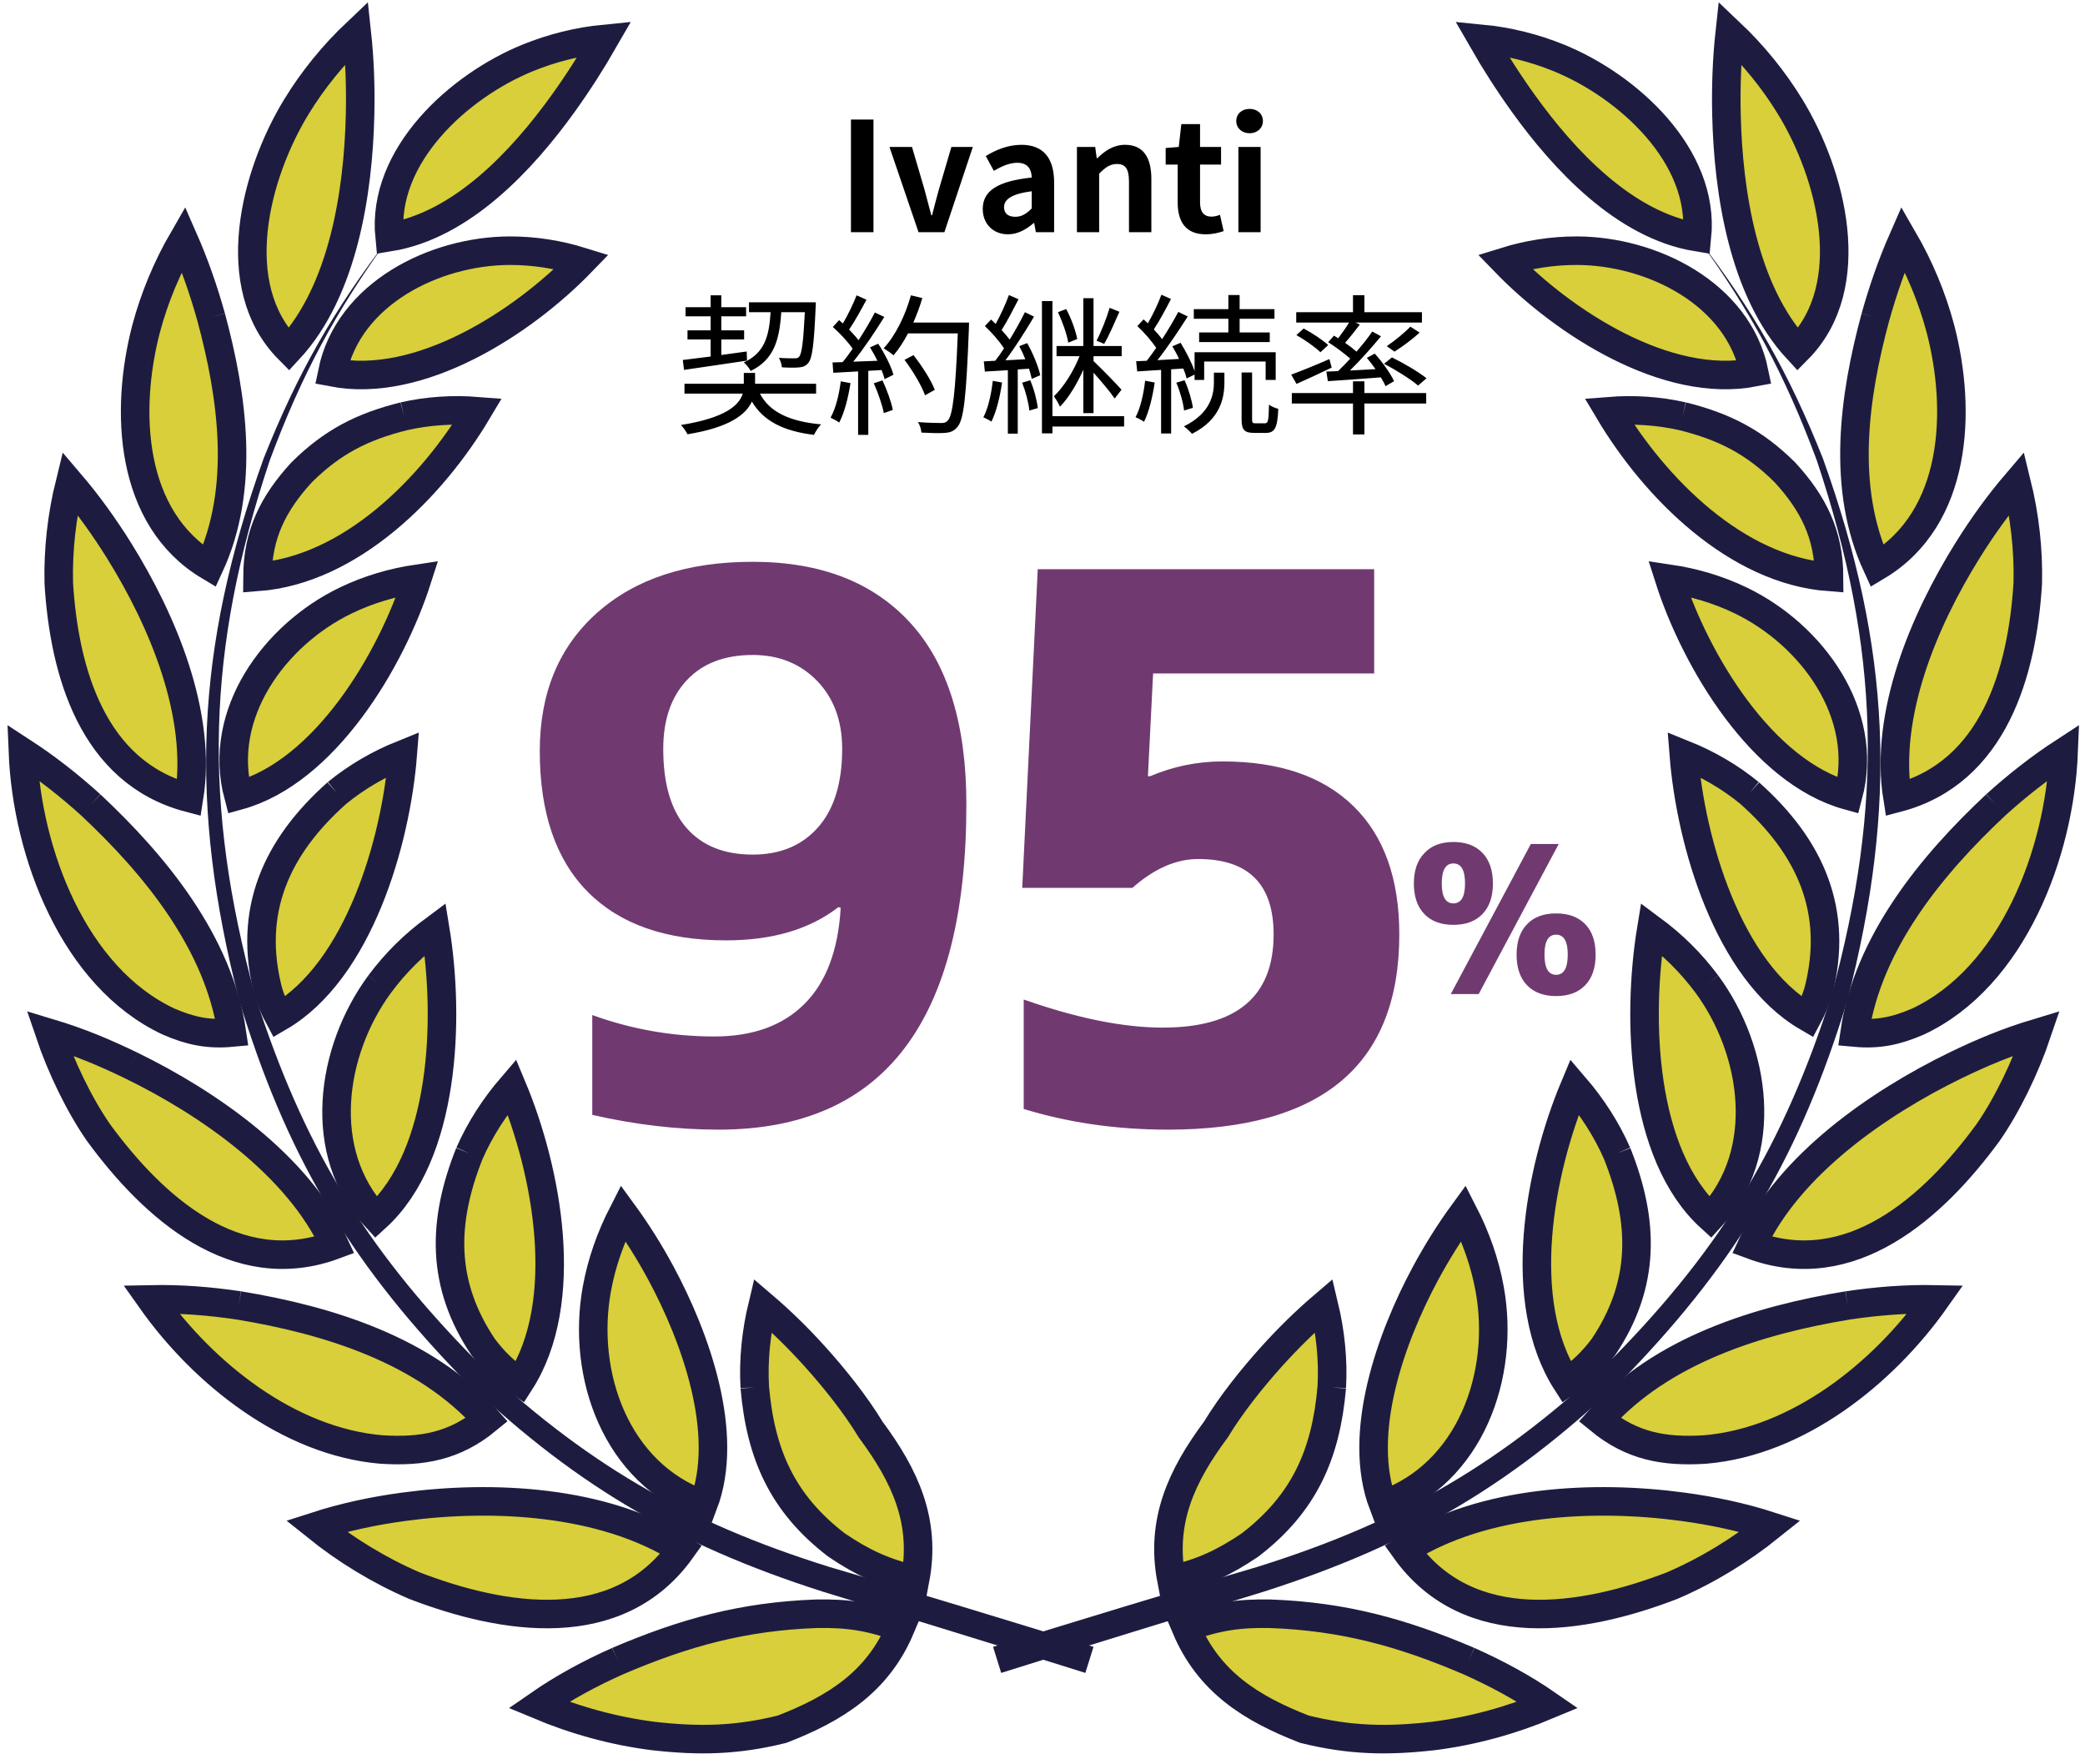
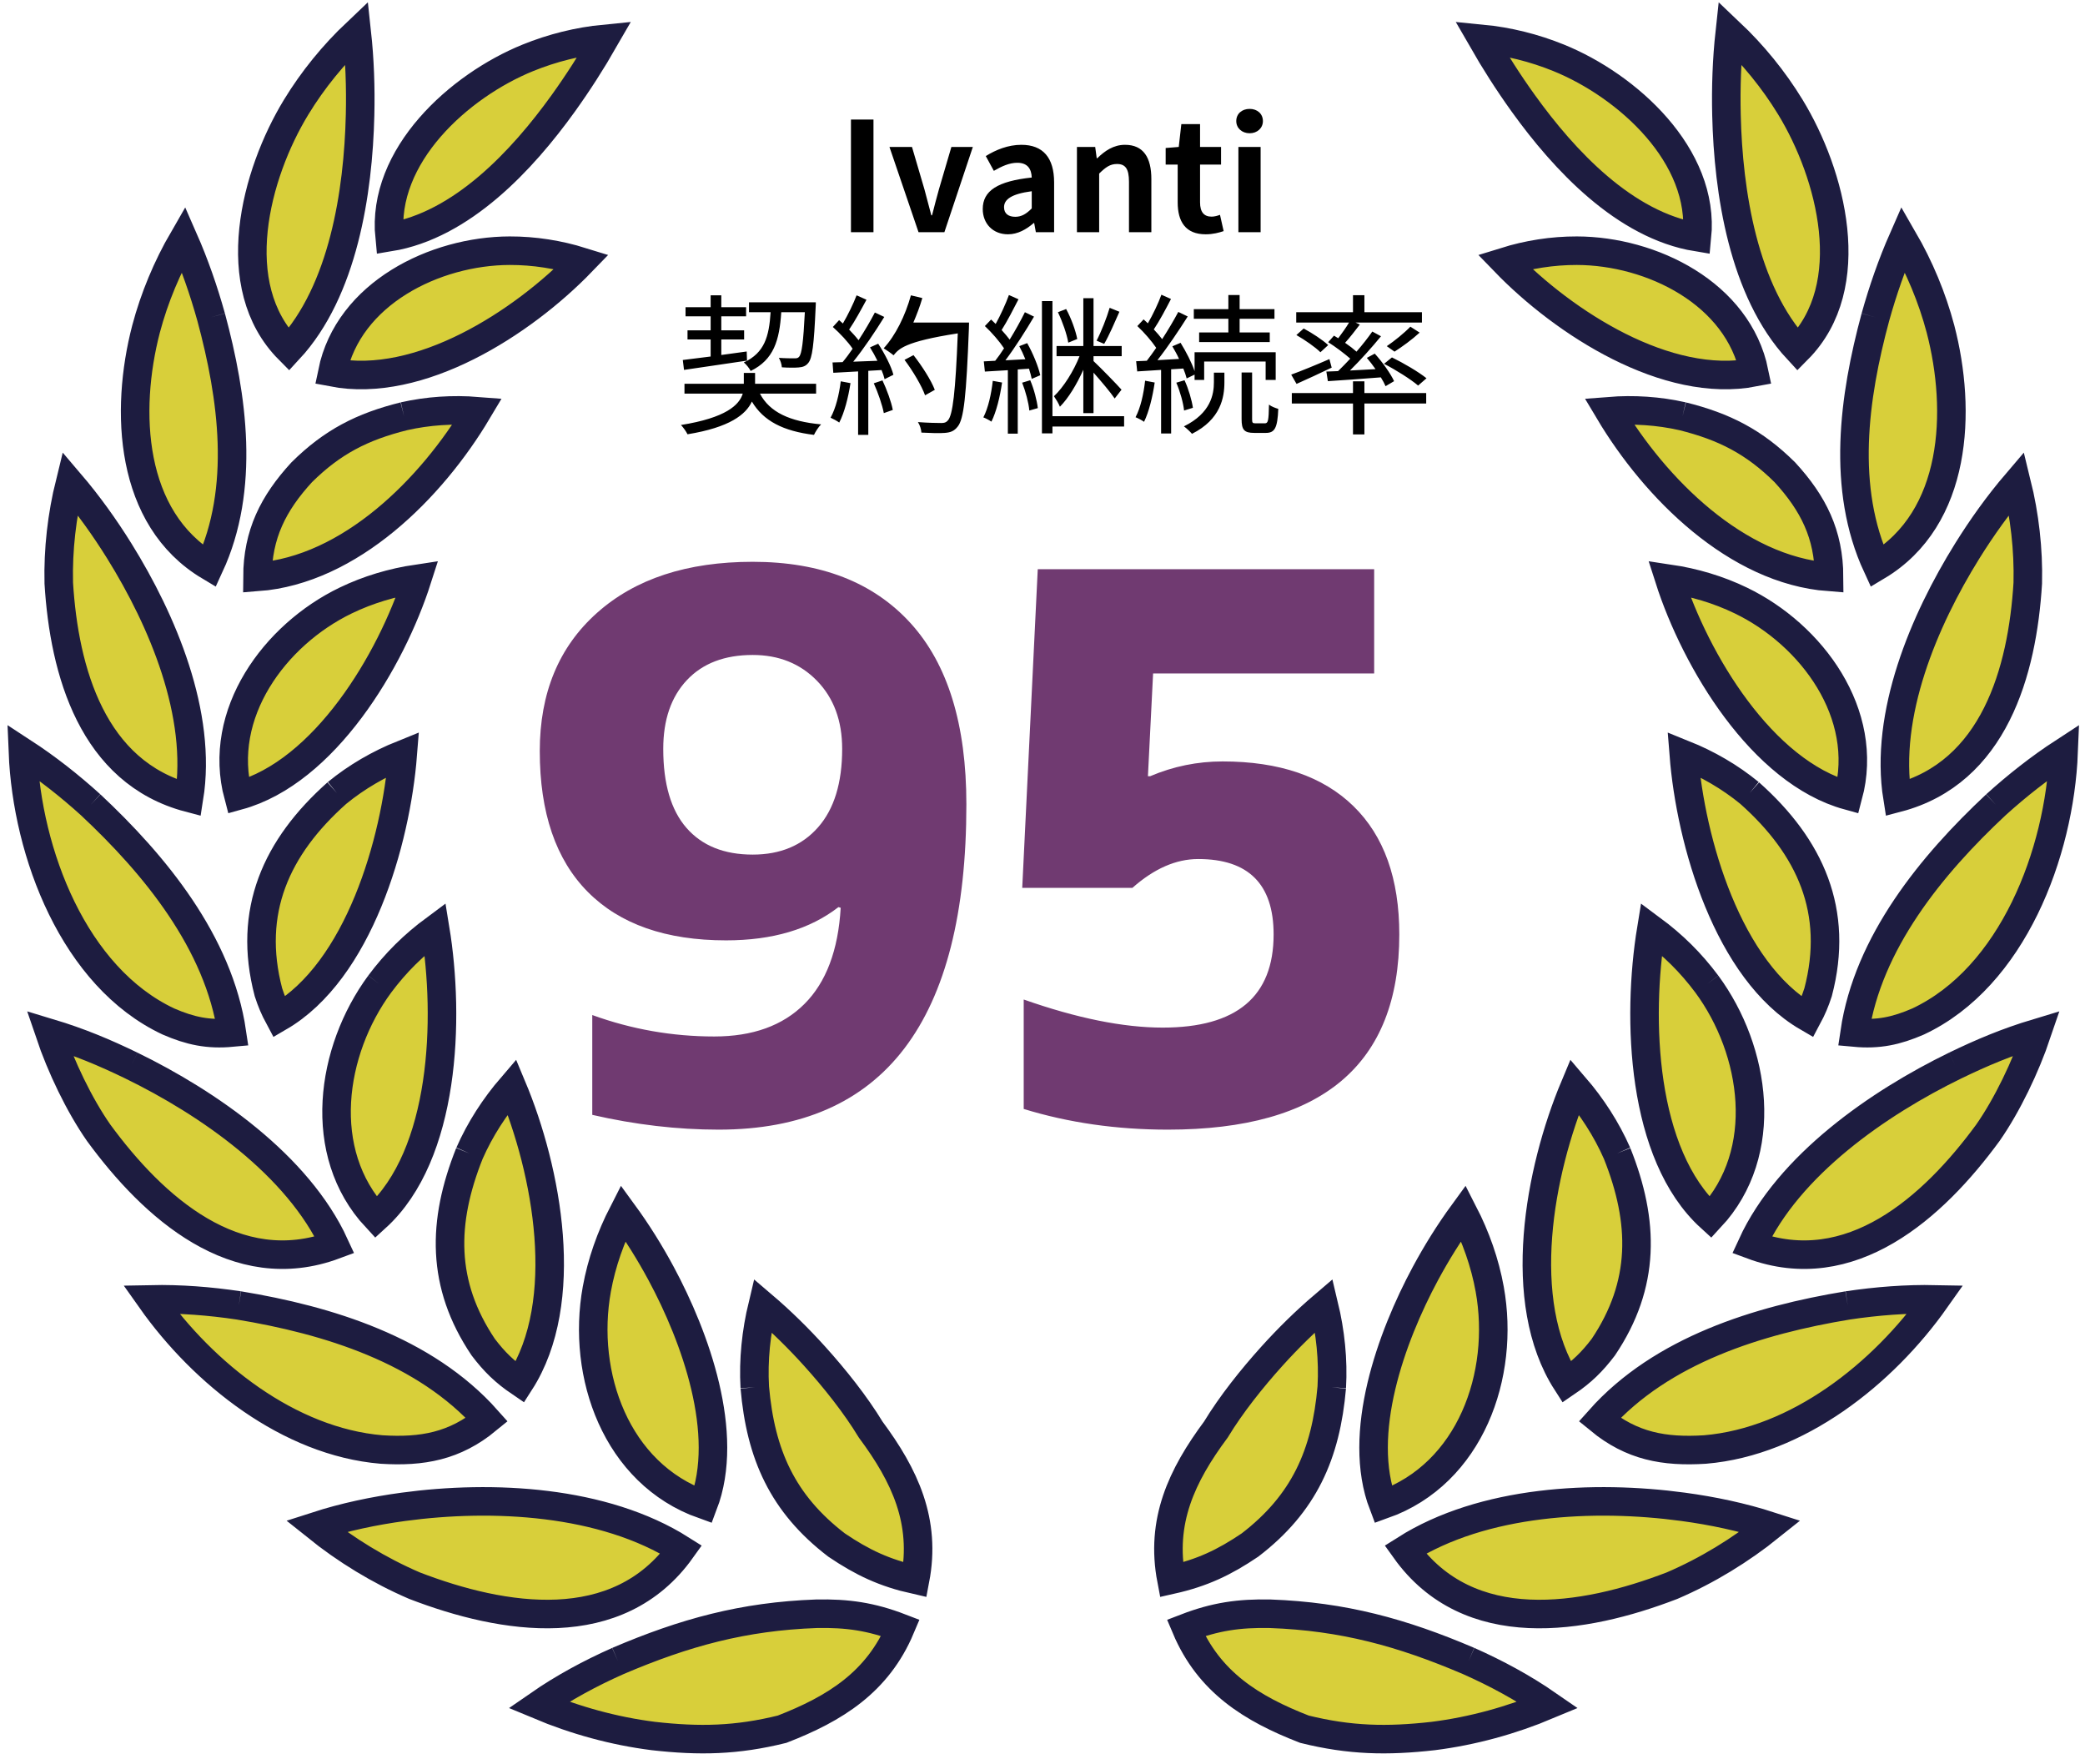
<svg xmlns="http://www.w3.org/2000/svg" width="182px" height="154px" viewBox="0 0 182 154" version="1.1">
  <title>icon_strength_tdi03</title>
  <desc>Created with Sketch.</desc>
  <g id="top" stroke="none" stroke-width="1" fill="none" fill-rule="evenodd">
    <g id="04_tdiの強み" transform="translate(-236, -1860)">
      <g id="card03" transform="translate(160, 1781)">
        <g id="icon_strength_tdi03" transform="translate(78, 81)">
          <g id="Group-6">
            <g id="Group-3" transform="translate(0, 0.358)" fill="#D8CF3A" stroke="#1D1C40" stroke-width="2.491">
              <path d="M63.885,118.736 C64.394,124.587 66.302,128.882 71.023,132.5 C73.286,134.032 75.207,134.931 77.88,135.532 C78.857,130.434 76.992,126.452 74.001,122.423 C72.668,120.223 70.846,117.946 69.124,116.036 C67.701,114.458 66.183,112.964 64.566,111.586 C64.004,113.926 63.747,116.331 63.885,118.736 M42.489,19.524 C35.968,19.541 28.416,23.246 27.007,30.141 C34.633,31.618 43.596,25.852 48.781,20.488 C46.743,19.854 44.624,19.519 42.489,19.524 M50.096,110.174 C48.745,117.639 51.769,126.267 59.394,128.975 C61.761,122.785 58.682,114.329 55.719,108.822 C54.73,106.982 53.621,105.204 52.389,103.517 C51.312,105.616 50.516,107.85 50.096,110.174 M38.978,98.315 C36.587,104.307 36.497,109.754 40.181,115.229 C41.154,116.511 42.051,117.386 43.383,118.291 C47.91,111.249 45.767,99.839 42.685,92.491 C41.176,94.245 39.909,96.196 38.978,98.315 M31.141,83.544 C26.864,89.357 25.554,98.246 30.827,103.913 C36.862,98.42 37.272,86.547 35.989,78.731 C34.095,80.134 32.553,81.652 31.141,83.544 M27.41,66.864 C22.11,71.578 19.577,77.195 21.432,84.25 C21.687,85.038 21.963,85.694 22.356,86.425 C29.302,82.388 32.558,71.135 33.158,63.49 C31.085,64.324 29.139,65.445 27.41,66.864 M28.176,50.057 C21.975,53.049 16.898,59.955 18.807,67.091 C26.33,65.025 32.128,55.339 34.426,48.158 C32.26,48.48 30.149,49.104 28.176,50.057 M33.267,33.975 C29.619,34.882 27.011,36.215 24.331,38.87 C21.847,41.581 20.491,44.275 20.474,48.001 C28.562,47.394 35.668,40.271 39.68,33.533 C37.534,33.363 35.368,33.499 33.267,33.975 M51.939,142.622 C57.768,140.131 62.894,138.732 69.249,138.5 C71.972,138.443 74.059,138.747 76.606,139.728 C74.609,144.463 70.906,146.778 66.27,148.577 C62.313,149.558 59.061,149.628 55.021,149.17 C51.583,148.735 48.204,147.801 45.011,146.461 C47.181,144.958 49.528,143.692 51.939,142.622 M29.431,7.68 C29.272,14.394 27.966,23.031 23.213,28.156 C17.697,22.6 20.29,12.832 23.855,6.988 C25.315,4.594 27.107,2.4 29.144,0.473 C29.404,2.862 29.488,5.278 29.431,7.68 M33.214,129.166 C40.99,128.114 50.658,128.587 57.469,132.898 C51.926,140.663 41.942,139.033 34.183,136.048 C31.102,134.724 28.21,132.953 25.598,130.854 C28.072,130.055 30.64,129.514 33.214,129.166 M18.845,111.586 C26.624,112.867 35.09,115.472 40.506,121.561 C37.692,123.874 34.873,124.387 31.3,124.163 C23.224,123.483 15.767,117.558 11.177,111.058 C13.738,111.005 16.314,111.208 18.845,111.586 M9.458,90.645 C16.155,93.907 24.005,99.331 27.209,106.311 C18.591,109.52 11.38,103.028 6.614,96.521 C4.91,94.078 3.328,90.767 2.328,87.809 C4.958,88.601 7.142,89.524 9.458,90.645 M5.915,67.891 C11.524,73.137 17.088,79.914 18.244,87.77 C16.165,87.963 14.606,87.63 12.699,86.803 C4.458,82.933 0.356,72.119 0,63.299 C2.091,64.661 4.066,66.218 5.915,67.891 M8.419,45.743 C12.186,51.8 15.671,60 14.501,67.285 C6.079,65.073 3.601,56.266 3.13,48.539 C3.061,45.603 3.399,42.653 4.103,39.803 C5.691,41.663 7.127,43.666 8.419,45.743 M16.433,25.329 C18.32,32.315 19.42,40.28 16.283,47.063 C9.28,42.882 8.888,33.504 10.747,26.363 C11.477,23.612 12.588,20.958 14.015,18.496 C14.987,20.707 15.784,23.002 16.433,25.329 M47.158,6.674 C43.604,11.615 38.322,17.307 32.007,18.341 C31.287,11.228 38.089,5.121 44.08,2.689 C46.219,1.821 48.482,1.256 50.78,1.033 C49.669,2.971 48.462,4.86 47.158,6.674" id="Fill-1" />
            </g>
-             <path d="M31.944,18.781 C27.287,25.196 24.306,30.761 21.546,38.19 C16.035,54.709 15.674,68.144 20.282,84.944 C24.431,97.877 29.781,106.79 39.287,116.487 C48.931,125.639 57.755,130.83 70.452,134.788 C78.143,137.042 85.794,139.381 93.451,141.747 C93.214,142.505 92.978,143.263 92.741,144.021 C85.107,141.613 77.466,139.288 69.82,136.928 C56.793,132.765 47.758,127.359 37.936,117.846 C28.317,107.827 22.944,98.639 18.889,85.351 C14.466,68.251 15.051,54.616 21.021,37.995 C23.967,30.597 27.092,25.096 31.944,18.781" id="Fill-4" fill="#1D1C40" />
          </g>
          <g id="Group-6" transform="translate(84.684, 0)">
            <g id="Group-3" transform="translate(14.944, 0.358)" fill="#D8CF3A" stroke="#1D1C40" stroke-width="2.491">
              <path d="M14.622,118.736 C14.113,124.587 12.205,128.882 7.484,132.5 C5.22,134.032 3.3,134.931 0.627,135.532 C-0.35,130.434 1.514,126.452 4.506,122.423 C5.839,120.223 7.66,117.946 9.382,116.036 C10.805,114.458 12.324,112.964 13.94,111.586 C14.502,113.926 14.76,116.331 14.622,118.736 M36.018,19.524 C42.539,19.541 50.09,23.246 51.499,30.141 C43.873,31.618 34.911,25.852 29.726,20.488 C31.764,19.854 33.883,19.519 36.018,19.524 M28.41,110.174 C29.761,117.639 26.738,126.267 19.113,128.975 C16.746,122.785 19.824,114.329 22.786,108.822 C23.777,106.982 24.885,105.204 26.117,103.517 C27.194,105.616 27.99,107.85 28.41,110.174 M39.529,98.315 C41.92,104.307 42.01,109.754 38.326,115.229 C37.353,116.511 36.455,117.386 35.124,118.291 C30.596,111.249 32.739,99.839 35.822,92.491 C37.33,94.245 38.597,96.196 39.529,98.315 M47.366,83.544 C51.643,89.357 52.953,98.246 47.679,103.913 C41.644,98.42 41.234,86.547 42.517,78.731 C44.412,80.134 45.953,81.652 47.366,83.544 M51.097,66.864 C56.397,71.578 58.93,77.195 57.074,84.25 C56.819,85.038 56.543,85.694 56.151,86.425 C49.204,82.388 45.948,71.135 45.349,63.49 C47.422,64.324 49.368,65.445 51.097,66.864 M50.331,50.057 C56.532,53.049 61.609,59.955 59.699,67.091 C52.177,65.025 46.378,55.339 44.081,48.158 C46.247,48.48 48.358,49.104 50.331,50.057 M45.239,33.975 C48.888,34.882 51.495,36.215 54.176,38.87 C56.66,41.581 58.016,44.275 58.032,48.001 C49.945,47.394 42.839,40.271 38.827,33.533 C40.973,33.363 43.139,33.499 45.239,33.975 M26.568,142.622 C20.739,140.131 15.612,138.732 9.258,138.5 C6.535,138.443 4.447,138.747 1.899,139.728 C3.898,144.463 7.601,146.778 12.236,148.577 C16.193,149.558 19.446,149.628 23.486,149.17 C26.924,148.735 30.302,147.801 33.496,146.461 C31.325,144.958 28.979,143.692 26.568,142.622 M49.076,7.68 C49.235,14.394 50.54,23.031 55.293,28.156 C60.809,22.6 58.217,12.832 54.652,6.988 C53.191,4.594 51.4,2.4 49.363,0.473 C49.102,2.862 49.019,5.278 49.076,7.68 M45.292,129.166 C37.516,128.114 27.848,128.587 21.037,132.898 C26.581,140.663 36.565,139.033 44.324,136.048 C47.405,134.724 50.296,132.953 52.909,130.854 C50.435,130.055 47.867,129.514 45.292,129.166 M59.661,111.586 C51.883,112.867 43.417,115.472 38,121.561 C40.815,123.874 43.634,124.387 47.207,124.163 C55.283,123.483 62.74,117.558 67.328,111.058 C64.769,111.005 62.193,111.208 59.661,111.586 M69.049,90.645 C62.352,93.907 54.501,99.331 51.297,106.311 C59.916,109.52 67.127,103.028 71.893,96.521 C73.597,94.078 75.179,90.767 76.179,87.809 C73.549,88.601 71.364,89.524 69.049,90.645 M72.591,67.891 C66.982,73.137 61.419,79.914 60.262,87.77 C62.34,87.963 63.9,87.63 65.807,86.803 C74.048,82.933 78.151,72.119 78.507,63.299 C76.415,64.661 74.441,66.218 72.591,67.891 M70.088,45.743 C66.321,51.8 62.836,60 64.006,67.285 C72.428,65.073 74.906,56.266 75.377,48.539 C75.446,45.603 75.108,42.653 74.404,39.803 C72.815,41.663 71.38,43.666 70.088,45.743 M62.074,25.329 C60.186,32.315 59.087,40.28 62.224,47.063 C69.227,42.882 69.619,33.504 67.759,26.363 C67.03,23.612 65.919,20.958 64.492,18.496 C63.52,20.707 62.723,23.002 62.074,25.329 M31.349,6.674 C34.903,11.615 40.185,17.307 46.5,18.341 C47.219,11.228 40.417,5.121 34.426,2.689 C32.288,1.821 30.024,1.256 27.727,1.033 C28.838,2.971 30.044,4.86 31.349,6.674" id="Fill-1" />
            </g>
-             <path d="M61.507,18.781 C66.164,25.196 69.145,30.761 71.905,38.19 C77.416,54.709 77.777,68.144 73.168,84.944 C69.02,97.877 63.67,106.79 54.164,116.487 C44.52,125.639 35.696,130.83 22.999,134.788 C15.308,137.042 7.657,139.381 0,141.747 C0.237,142.505 0.473,143.263 0.71,144.021 C8.344,141.613 15.985,139.288 23.631,136.928 C36.658,132.765 45.693,127.359 55.515,117.846 C65.134,107.827 70.507,98.639 74.562,85.351 C78.985,68.251 78.399,54.616 72.429,37.995 C69.484,30.597 66.359,25.096 61.507,18.781" id="Fill-4" fill="#1D1C40" />
          </g>
          <path d="M49.699,86.598 C53.141,87.846 56.691,88.47 60.348,88.47 C63.704,88.47 66.328,87.523 68.221,85.63 C70.115,83.737 71.169,80.941 71.384,77.24 L71.19,77.176 C68.695,79.112 65.425,80.08 61.38,80.08 C56.131,80.08 52.109,78.671 49.312,75.853 C46.515,73.035 45.117,68.937 45.117,63.558 C45.117,58.481 46.784,54.459 50.119,51.49 C53.453,48.521 57.981,47.037 63.704,47.037 C69.641,47.037 74.234,48.822 77.483,52.393 C80.731,55.964 82.355,61.235 82.355,68.205 C82.355,87.136 75.149,96.602 60.735,96.602 C57.121,96.602 53.442,96.171 49.699,95.311 L49.699,86.598 Z M63.704,55.169 C61.251,55.169 59.337,55.9 57.96,57.363 C56.583,58.826 55.895,60.826 55.895,63.365 C55.895,66.42 56.572,68.721 57.928,70.27 C59.283,71.819 61.208,72.594 63.704,72.594 C66.113,72.594 68.017,71.798 69.415,70.206 C70.814,68.614 71.513,66.334 71.513,63.365 C71.513,60.912 70.781,58.933 69.319,57.427 C67.856,55.921 65.984,55.169 63.704,55.169 Z M104.721,64.462 C109.669,64.462 113.476,65.763 116.144,68.366 C118.812,70.969 120.145,74.702 120.145,79.564 C120.145,90.922 113.412,96.602 99.945,96.602 C95.47,96.602 91.276,95.999 87.36,94.795 L87.36,85.243 C92.007,86.878 96.051,87.695 99.493,87.695 C105.947,87.695 109.174,84.985 109.174,79.564 C109.174,75.175 106.98,72.981 102.591,72.981 C100.655,72.981 98.74,73.82 96.847,75.498 L87.231,75.498 L88.586,47.682 L117.951,47.682 L117.951,56.782 L98.654,56.782 L98.203,65.753 L98.396,65.753 C100.418,64.892 102.527,64.462 104.721,64.462 Z" id="95" fill="#703A71" fill-rule="nonzero" />
-           <path d="M131.627,71.668 L134.061,71.668 L127.074,84.768 L124.639,84.768 L131.627,71.668 Z M131.312,78.656 C131.907,78.037 132.748,77.728 133.833,77.728 C134.919,77.728 135.766,78.04 136.373,78.665 C136.98,79.289 137.283,80.177 137.283,81.327 C137.283,82.477 136.98,83.367 136.373,83.997 C135.766,84.628 134.919,84.943 133.833,84.943 C132.748,84.943 131.901,84.628 131.294,83.997 C130.687,83.367 130.383,82.477 130.383,81.327 C130.383,80.177 130.693,79.286 131.312,78.656 Z M122.345,72.456 C122.941,71.814 123.781,71.493 124.867,71.493 C125.953,71.493 126.799,71.811 127.406,72.448 C128.013,73.084 128.317,73.974 128.317,75.118 C128.317,76.263 128.013,77.15 127.406,77.78 C126.799,78.411 125.953,78.726 124.867,78.726 C123.781,78.726 122.935,78.411 122.328,77.78 C121.721,77.15 121.417,76.263 121.417,75.118 C121.417,73.974 121.726,73.087 122.345,72.456 Z M134.849,81.318 C134.849,80.162 134.511,79.584 133.833,79.584 C133.156,79.584 132.818,80.162 132.818,81.318 C132.818,82.497 133.156,83.087 133.833,83.087 C134.511,83.087 134.849,82.497 134.849,81.318 Z M125.883,75.118 C125.883,73.951 125.544,73.367 124.867,73.367 C124.19,73.367 123.851,73.951 123.851,75.118 C123.851,76.274 124.19,76.852 124.867,76.852 C125.544,76.852 125.883,76.274 125.883,75.118 Z" id="％" fill="#703A71" fill-rule="nonzero" />
-           <path d="M72.28,18.265 L72.28,8.435 L74.246,8.435 L74.246,18.265 L72.28,18.265 Z M78.178,18.265 L75.641,10.826 L77.607,10.826 L78.696,14.532 C78.882,15.263 79.095,16.033 79.294,16.791 L79.36,16.791 C79.546,16.033 79.759,15.263 79.958,14.532 L81.047,10.826 L82.92,10.826 L80.436,18.265 L78.178,18.265 Z M85.989,18.451 C84.66,18.451 83.784,17.508 83.784,16.246 C83.784,14.652 85.072,13.815 88.061,13.496 C88.035,12.766 87.716,12.208 86.799,12.208 C86.108,12.208 85.444,12.513 84.753,12.912 L84.049,11.623 C84.926,11.079 85.989,10.64 87.158,10.64 C89.044,10.64 90.014,11.769 90.014,13.921 L90.014,18.265 L88.42,18.265 L88.274,17.468 L88.234,17.468 C87.583,18.026 86.839,18.451 85.989,18.451 Z M86.626,16.923 C87.184,16.923 87.596,16.658 88.061,16.193 L88.061,14.692 C86.255,14.931 85.643,15.422 85.643,16.087 C85.643,16.671 86.055,16.923 86.626,16.923 Z M92.006,18.265 L92.006,10.826 L93.6,10.826 L93.733,11.809 L93.786,11.809 C94.437,11.172 95.194,10.64 96.204,10.64 C97.811,10.64 98.502,11.756 98.502,13.629 L98.502,18.265 L96.549,18.265 L96.549,13.868 C96.549,12.726 96.231,12.314 95.5,12.314 C94.889,12.314 94.504,12.606 93.946,13.151 L93.946,18.265 L92.006,18.265 Z M103.244,18.451 C101.478,18.451 100.8,17.335 100.8,15.662 L100.8,12.367 L99.751,12.367 L99.751,10.919 L100.893,10.826 L101.119,8.834 L102.753,8.834 L102.753,10.826 L104.586,10.826 L104.586,12.367 L102.753,12.367 L102.753,15.662 C102.753,16.512 103.098,16.91 103.762,16.91 C104.002,16.91 104.294,16.83 104.493,16.751 L104.812,18.172 C104.413,18.305 103.895,18.451 103.244,18.451 Z M106.1,18.265 L106.1,10.826 L108.04,10.826 L108.04,18.265 L106.1,18.265 Z M107.083,9.631 C106.406,9.631 105.914,9.179 105.914,8.568 C105.914,7.93 106.406,7.505 107.083,7.505 C107.748,7.505 108.239,7.93 108.239,8.568 C108.239,9.179 107.748,9.631 107.083,9.631 Z M68.255,25.252 L66.196,25.252 C66.037,27.71 65.545,29.397 63.526,30.38 C63.407,30.141 63.141,29.809 62.928,29.636 C64.735,28.799 65.133,27.378 65.266,25.252 L63.38,25.252 L63.38,24.389 L69.212,24.389 C69.212,24.389 69.212,24.681 69.198,24.814 C69.052,28.108 68.906,29.277 68.547,29.689 C68.335,29.955 68.069,30.048 67.697,30.074 C67.378,30.101 66.807,30.101 66.249,30.061 C66.236,29.822 66.13,29.463 65.984,29.237 C66.555,29.277 67.099,29.277 67.325,29.277 C67.538,29.277 67.657,29.264 67.75,29.144 C67.989,28.892 68.122,27.856 68.255,25.252 Z M57.708,30.287 L57.602,29.423 C58.279,29.344 59.116,29.237 60.032,29.118 L60.032,27.63 L58.013,27.63 L58.013,26.833 L60.032,26.833 L60.032,25.611 L57.841,25.611 L57.841,24.814 L60.032,24.814 L60.032,23.778 L60.962,23.778 L60.962,24.814 L63.128,24.814 L63.128,25.611 L60.962,25.611 L60.962,26.833 L62.955,26.833 L62.955,27.63 L60.962,27.63 L60.962,28.985 C61.68,28.892 62.437,28.786 63.181,28.68 L63.207,29.477 C61.228,29.782 59.169,30.061 57.708,30.287 Z M69.238,32.359 L64.336,32.359 C65.187,33.98 66.94,34.79 69.676,35.042 C69.451,35.255 69.185,35.68 69.052,35.959 C66.369,35.627 64.642,34.75 63.632,33.05 C63.114,34.179 61.693,35.308 58.013,35.906 C57.907,35.68 57.655,35.321 57.442,35.096 C61.361,34.471 62.53,33.355 62.835,32.359 L57.748,32.359 L57.748,31.496 L62.928,31.496 L62.928,30.553 L63.911,30.553 L63.911,31.496 L69.238,31.496 L69.238,32.359 Z M71.39,31.283 L72.24,31.443 C72.041,32.718 71.709,34.02 71.257,34.883 C71.098,34.763 70.713,34.551 70.5,34.458 C70.952,33.648 71.244,32.452 71.39,31.283 Z M74.273,31.456 L75.03,31.203 C75.415,32.014 75.8,33.076 75.933,33.781 L75.149,34.059 C75.016,33.355 74.645,32.279 74.273,31.456 Z M73.941,28.321 L74.658,28.002 C75.216,28.852 75.8,29.981 75.986,30.712 L75.216,31.097 C75.163,30.858 75.07,30.592 74.95,30.3 L73.794,30.367 L73.794,35.959 L72.904,35.959 L72.904,30.42 C72.121,30.46 71.377,30.499 70.739,30.539 L70.673,29.636 L71.549,29.609 C71.842,29.264 72.134,28.866 72.426,28.44 C72.028,27.843 71.324,27.099 70.699,26.541 L71.244,25.943 C71.35,26.036 71.47,26.142 71.576,26.235 C72.014,25.491 72.493,24.508 72.772,23.778 L73.635,24.163 C73.17,25.027 72.612,26.049 72.121,26.767 C72.426,27.086 72.718,27.404 72.944,27.697 C73.489,26.86 73.994,25.996 74.366,25.279 L75.189,25.664 C74.419,26.913 73.396,28.44 72.479,29.57 C73.143,29.543 73.861,29.516 74.591,29.49 C74.392,29.078 74.166,28.68 73.941,28.321 Z M77.726,26.156 L82.588,26.156 C82.588,26.156 82.575,26.541 82.575,26.674 C82.349,32.572 82.137,34.591 81.592,35.242 C81.286,35.627 80.981,35.746 80.476,35.786 C80.024,35.826 79.214,35.8 78.43,35.76 C78.417,35.494 78.298,35.096 78.125,34.843 C79.028,34.91 79.825,34.923 80.157,34.923 C80.423,34.923 80.582,34.883 80.728,34.71 C81.167,34.272 81.406,32.2 81.605,27.099 L77.261,27.099 C76.876,27.829 76.451,28.48 75.999,29.012 C75.814,28.852 75.375,28.547 75.136,28.401 C76.172,27.285 77.022,25.545 77.514,23.778 L78.51,24.017 C78.298,24.748 78.019,25.478 77.726,26.156 Z M79.599,32.027 L78.749,32.505 C78.457,31.682 77.687,30.38 76.956,29.41 L77.74,28.998 C78.47,29.928 79.281,31.19 79.599,32.027 Z M94.862,24.867 L95.713,25.213 C95.301,26.142 94.809,27.298 94.384,28.015 L93.72,27.736 C94.118,26.979 94.61,25.731 94.862,24.867 Z M92.033,27.59 L91.249,27.909 C91.13,27.178 90.744,26.076 90.346,25.252 L91.063,24.973 C91.515,25.797 91.9,26.886 92.033,27.59 Z M92.564,34.059 L92.564,30.274 C92.006,31.522 91.262,32.758 90.519,33.502 C90.412,33.223 90.173,32.837 90.001,32.585 C90.837,31.801 91.727,30.38 92.232,29.091 L90.226,29.091 L90.226,28.201 L92.564,28.201 L92.564,24.03 L93.454,24.03 L93.454,28.201 L95.912,28.201 L95.912,29.091 L93.454,29.091 L93.454,29.516 C94.039,30.061 95.553,31.615 95.898,32.014 L95.301,32.784 C94.955,32.266 94.105,31.257 93.454,30.526 L93.454,34.059 L92.564,34.059 Z M84.66,31.243 L85.471,31.389 C85.285,32.665 84.966,33.953 84.541,34.803 C84.395,34.697 84.023,34.498 83.837,34.431 C84.262,33.608 84.528,32.412 84.66,31.243 Z M87.224,31.403 L87.928,31.19 C88.26,31.961 88.513,32.957 88.592,33.621 L87.849,33.834 C87.795,33.183 87.53,32.173 87.224,31.403 Z M86.972,28.215 L87.663,27.949 C88.167,28.839 88.646,30.008 88.805,30.752 L88.061,31.071 C88.008,30.818 87.928,30.513 87.822,30.181 L86.839,30.247 L86.839,35.853 L85.976,35.853 L85.976,30.313 C85.245,30.353 84.567,30.393 83.97,30.433 L83.877,29.543 L84.873,29.49 C85.125,29.171 85.391,28.799 85.643,28.401 C85.245,27.803 84.581,27.032 83.97,26.461 L84.514,25.89 C84.647,26.01 84.78,26.142 84.913,26.275 C85.338,25.505 85.803,24.495 86.069,23.751 L86.905,24.123 C86.454,25 85.909,26.063 85.431,26.807 C85.697,27.099 85.936,27.378 86.135,27.643 C86.64,26.82 87.118,25.956 87.463,25.252 L88.26,25.638 C87.556,26.833 86.613,28.321 85.763,29.45 L87.503,29.357 C87.344,28.959 87.158,28.56 86.972,28.215 Z M96.124,34.325 L96.124,35.228 L89.868,35.228 L89.868,35.826 L88.951,35.826 L88.951,24.283 L89.868,24.283 L89.868,34.325 L96.124,34.325 Z M105.224,27.019 L105.224,25.824 L102.208,25.824 L102.208,24.987 L105.224,24.987 L105.224,23.751 L106.207,23.751 L106.207,24.987 L109.249,24.987 L109.249,25.824 L106.207,25.824 L106.207,27.019 L108.837,27.019 L108.837,27.856 L102.673,27.856 L102.673,27.019 L105.224,27.019 Z M97.957,31.23 L98.794,31.389 C98.608,32.651 98.29,33.953 97.864,34.817 C97.705,34.697 97.333,34.498 97.121,34.418 C97.559,33.595 97.825,32.399 97.957,31.23 Z M101.292,30.167 L100.229,30.234 L100.229,35.839 L99.352,35.839 L99.352,30.287 C98.595,30.34 97.878,30.38 97.267,30.42 L97.174,29.53 L98.104,29.49 C98.369,29.144 98.648,28.773 98.927,28.361 C98.529,27.776 97.878,27.019 97.28,26.461 L97.825,25.877 C97.944,25.983 98.064,26.103 98.197,26.222 C98.635,25.465 99.113,24.469 99.379,23.725 L100.216,24.097 C99.764,24.973 99.206,26.023 98.715,26.753 C98.994,27.046 99.246,27.338 99.445,27.604 C99.977,26.78 100.481,25.93 100.853,25.226 L101.677,25.624 C100.92,26.82 99.923,28.308 99.033,29.437 L100.92,29.33 C100.747,28.945 100.535,28.573 100.335,28.228 L101.053,27.922 C101.531,28.693 102.036,29.676 102.275,30.393 L102.275,28.746 L109.355,28.746 L109.355,31.164 L108.478,31.164 L108.478,29.556 L103.112,29.556 L103.112,31.164 L102.275,31.164 L102.275,30.699 L101.584,31.031 C101.518,30.778 101.425,30.486 101.292,30.167 Z M102.129,33.595 L101.358,33.834 C101.292,33.183 101.013,32.173 100.681,31.403 L101.398,31.19 C101.743,31.934 102.036,32.944 102.129,33.595 Z M103.962,31.363 L103.962,30.526 L104.878,30.526 L104.878,31.376 C104.878,32.691 104.559,34.604 102.049,35.866 C101.889,35.68 101.584,35.388 101.345,35.215 C103.696,34.059 103.962,32.412 103.962,31.363 Z M107.601,34.949 L108.412,34.949 C108.691,34.949 108.744,34.737 108.77,33.316 C108.956,33.475 109.342,33.621 109.581,33.688 C109.514,35.348 109.275,35.786 108.505,35.786 L107.482,35.786 C106.605,35.786 106.379,35.521 106.379,34.578 L106.379,30.513 L107.296,30.513 L107.296,34.578 C107.296,34.91 107.336,34.949 107.601,34.949 Z M122.519,31.017 L121.788,31.655 C121.151,31.11 119.849,30.287 118.813,29.756 L119.504,29.198 C120.513,29.689 121.828,30.46 122.519,31.017 Z M121.111,26.514 L121.921,27.032 C121.257,27.643 120.394,28.268 119.729,28.693 L119.052,28.215 C119.703,27.776 120.606,27.046 121.111,26.514 Z M113.938,27.869 L114.443,27.298 C114.562,27.364 114.682,27.444 114.815,27.524 C115.147,27.086 115.505,26.581 115.758,26.156 L111.148,26.156 L111.148,25.252 L116.103,25.252 L116.103,23.765 L117.099,23.765 L117.099,25.252 L122.121,25.252 L122.121,26.156 L116.329,26.156 L116.701,26.328 C116.289,26.86 115.837,27.457 115.412,27.922 C115.784,28.175 116.143,28.454 116.409,28.693 C116.94,28.082 117.418,27.471 117.79,26.939 L118.547,27.351 C117.764,28.308 116.767,29.423 115.837,30.34 C116.541,30.3 117.299,30.26 118.069,30.22 C117.83,29.875 117.564,29.53 117.312,29.237 L118.003,28.866 C118.667,29.596 119.384,30.606 119.69,31.27 L118.946,31.708 C118.853,31.482 118.707,31.217 118.534,30.938 C116.86,31.071 115.186,31.19 113.911,31.27 L113.778,30.433 L114.801,30.393 C115.147,30.061 115.505,29.689 115.864,29.304 C115.346,28.852 114.589,28.281 113.938,27.869 Z M113.938,28.122 L113.26,28.746 C112.822,28.308 111.905,27.67 111.161,27.245 L111.799,26.674 C112.543,27.072 113.473,27.683 113.938,28.122 Z M114.044,29.344 L114.243,30.088 C113.194,30.592 112.078,31.11 111.175,31.509 L110.71,30.699 C111.56,30.393 112.822,29.875 114.044,29.344 Z M117.099,31.283 L117.099,32.306 L122.493,32.306 L122.493,33.223 L117.099,33.223 L117.099,35.919 L116.103,35.919 L116.103,33.223 L110.763,33.223 L110.763,32.306 L116.103,32.306 L116.103,31.283 L117.099,31.283 Z" id="Ivanti契約継続率" fill="#000000" fill-rule="nonzero" />
+           <path d="M72.28,18.265 L72.28,8.435 L74.246,8.435 L74.246,18.265 L72.28,18.265 Z M78.178,18.265 L75.641,10.826 L77.607,10.826 L78.696,14.532 C78.882,15.263 79.095,16.033 79.294,16.791 L79.36,16.791 C79.546,16.033 79.759,15.263 79.958,14.532 L81.047,10.826 L82.92,10.826 L80.436,18.265 L78.178,18.265 Z M85.989,18.451 C84.66,18.451 83.784,17.508 83.784,16.246 C83.784,14.652 85.072,13.815 88.061,13.496 C88.035,12.766 87.716,12.208 86.799,12.208 C86.108,12.208 85.444,12.513 84.753,12.912 L84.049,11.623 C84.926,11.079 85.989,10.64 87.158,10.64 C89.044,10.64 90.014,11.769 90.014,13.921 L90.014,18.265 L88.42,18.265 L88.274,17.468 L88.234,17.468 C87.583,18.026 86.839,18.451 85.989,18.451 Z M86.626,16.923 C87.184,16.923 87.596,16.658 88.061,16.193 L88.061,14.692 C86.255,14.931 85.643,15.422 85.643,16.087 C85.643,16.671 86.055,16.923 86.626,16.923 Z M92.006,18.265 L92.006,10.826 L93.6,10.826 L93.733,11.809 L93.786,11.809 C94.437,11.172 95.194,10.64 96.204,10.64 C97.811,10.64 98.502,11.756 98.502,13.629 L98.502,18.265 L96.549,18.265 L96.549,13.868 C96.549,12.726 96.231,12.314 95.5,12.314 C94.889,12.314 94.504,12.606 93.946,13.151 L93.946,18.265 L92.006,18.265 Z M103.244,18.451 C101.478,18.451 100.8,17.335 100.8,15.662 L100.8,12.367 L99.751,12.367 L99.751,10.919 L100.893,10.826 L101.119,8.834 L102.753,8.834 L102.753,10.826 L104.586,10.826 L104.586,12.367 L102.753,12.367 L102.753,15.662 C102.753,16.512 103.098,16.91 103.762,16.91 C104.002,16.91 104.294,16.83 104.493,16.751 L104.812,18.172 C104.413,18.305 103.895,18.451 103.244,18.451 Z M106.1,18.265 L106.1,10.826 L108.04,10.826 L108.04,18.265 L106.1,18.265 Z M107.083,9.631 C106.406,9.631 105.914,9.179 105.914,8.568 C105.914,7.93 106.406,7.505 107.083,7.505 C107.748,7.505 108.239,7.93 108.239,8.568 C108.239,9.179 107.748,9.631 107.083,9.631 Z M68.255,25.252 L66.196,25.252 C66.037,27.71 65.545,29.397 63.526,30.38 C63.407,30.141 63.141,29.809 62.928,29.636 C64.735,28.799 65.133,27.378 65.266,25.252 L63.38,25.252 L63.38,24.389 L69.212,24.389 C69.212,24.389 69.212,24.681 69.198,24.814 C69.052,28.108 68.906,29.277 68.547,29.689 C68.335,29.955 68.069,30.048 67.697,30.074 C67.378,30.101 66.807,30.101 66.249,30.061 C66.236,29.822 66.13,29.463 65.984,29.237 C66.555,29.277 67.099,29.277 67.325,29.277 C67.538,29.277 67.657,29.264 67.75,29.144 C67.989,28.892 68.122,27.856 68.255,25.252 Z M57.708,30.287 L57.602,29.423 C58.279,29.344 59.116,29.237 60.032,29.118 L60.032,27.63 L58.013,27.63 L58.013,26.833 L60.032,26.833 L60.032,25.611 L57.841,25.611 L57.841,24.814 L60.032,24.814 L60.032,23.778 L60.962,23.778 L60.962,24.814 L63.128,24.814 L63.128,25.611 L60.962,25.611 L60.962,26.833 L62.955,26.833 L62.955,27.63 L60.962,27.63 L60.962,28.985 C61.68,28.892 62.437,28.786 63.181,28.68 L63.207,29.477 C61.228,29.782 59.169,30.061 57.708,30.287 Z M69.238,32.359 L64.336,32.359 C65.187,33.98 66.94,34.79 69.676,35.042 C69.451,35.255 69.185,35.68 69.052,35.959 C66.369,35.627 64.642,34.75 63.632,33.05 C63.114,34.179 61.693,35.308 58.013,35.906 C57.907,35.68 57.655,35.321 57.442,35.096 C61.361,34.471 62.53,33.355 62.835,32.359 L57.748,32.359 L57.748,31.496 L62.928,31.496 L62.928,30.553 L63.911,30.553 L63.911,31.496 L69.238,31.496 L69.238,32.359 Z M71.39,31.283 L72.24,31.443 C72.041,32.718 71.709,34.02 71.257,34.883 C71.098,34.763 70.713,34.551 70.5,34.458 C70.952,33.648 71.244,32.452 71.39,31.283 Z M74.273,31.456 L75.03,31.203 C75.415,32.014 75.8,33.076 75.933,33.781 L75.149,34.059 C75.016,33.355 74.645,32.279 74.273,31.456 Z M73.941,28.321 L74.658,28.002 C75.216,28.852 75.8,29.981 75.986,30.712 L75.216,31.097 C75.163,30.858 75.07,30.592 74.95,30.3 L73.794,30.367 L73.794,35.959 L72.904,35.959 L72.904,30.42 C72.121,30.46 71.377,30.499 70.739,30.539 L70.673,29.636 L71.549,29.609 C71.842,29.264 72.134,28.866 72.426,28.44 C72.028,27.843 71.324,27.099 70.699,26.541 L71.244,25.943 C71.35,26.036 71.47,26.142 71.576,26.235 C72.014,25.491 72.493,24.508 72.772,23.778 L73.635,24.163 C73.17,25.027 72.612,26.049 72.121,26.767 C72.426,27.086 72.718,27.404 72.944,27.697 C73.489,26.86 73.994,25.996 74.366,25.279 L75.189,25.664 C74.419,26.913 73.396,28.44 72.479,29.57 C73.143,29.543 73.861,29.516 74.591,29.49 C74.392,29.078 74.166,28.68 73.941,28.321 Z M77.726,26.156 L82.588,26.156 C82.588,26.156 82.575,26.541 82.575,26.674 C82.349,32.572 82.137,34.591 81.592,35.242 C81.286,35.627 80.981,35.746 80.476,35.786 C80.024,35.826 79.214,35.8 78.43,35.76 C78.417,35.494 78.298,35.096 78.125,34.843 C79.028,34.91 79.825,34.923 80.157,34.923 C80.423,34.923 80.582,34.883 80.728,34.71 C81.167,34.272 81.406,32.2 81.605,27.099 C76.876,27.829 76.451,28.48 75.999,29.012 C75.814,28.852 75.375,28.547 75.136,28.401 C76.172,27.285 77.022,25.545 77.514,23.778 L78.51,24.017 C78.298,24.748 78.019,25.478 77.726,26.156 Z M79.599,32.027 L78.749,32.505 C78.457,31.682 77.687,30.38 76.956,29.41 L77.74,28.998 C78.47,29.928 79.281,31.19 79.599,32.027 Z M94.862,24.867 L95.713,25.213 C95.301,26.142 94.809,27.298 94.384,28.015 L93.72,27.736 C94.118,26.979 94.61,25.731 94.862,24.867 Z M92.033,27.59 L91.249,27.909 C91.13,27.178 90.744,26.076 90.346,25.252 L91.063,24.973 C91.515,25.797 91.9,26.886 92.033,27.59 Z M92.564,34.059 L92.564,30.274 C92.006,31.522 91.262,32.758 90.519,33.502 C90.412,33.223 90.173,32.837 90.001,32.585 C90.837,31.801 91.727,30.38 92.232,29.091 L90.226,29.091 L90.226,28.201 L92.564,28.201 L92.564,24.03 L93.454,24.03 L93.454,28.201 L95.912,28.201 L95.912,29.091 L93.454,29.091 L93.454,29.516 C94.039,30.061 95.553,31.615 95.898,32.014 L95.301,32.784 C94.955,32.266 94.105,31.257 93.454,30.526 L93.454,34.059 L92.564,34.059 Z M84.66,31.243 L85.471,31.389 C85.285,32.665 84.966,33.953 84.541,34.803 C84.395,34.697 84.023,34.498 83.837,34.431 C84.262,33.608 84.528,32.412 84.66,31.243 Z M87.224,31.403 L87.928,31.19 C88.26,31.961 88.513,32.957 88.592,33.621 L87.849,33.834 C87.795,33.183 87.53,32.173 87.224,31.403 Z M86.972,28.215 L87.663,27.949 C88.167,28.839 88.646,30.008 88.805,30.752 L88.061,31.071 C88.008,30.818 87.928,30.513 87.822,30.181 L86.839,30.247 L86.839,35.853 L85.976,35.853 L85.976,30.313 C85.245,30.353 84.567,30.393 83.97,30.433 L83.877,29.543 L84.873,29.49 C85.125,29.171 85.391,28.799 85.643,28.401 C85.245,27.803 84.581,27.032 83.97,26.461 L84.514,25.89 C84.647,26.01 84.78,26.142 84.913,26.275 C85.338,25.505 85.803,24.495 86.069,23.751 L86.905,24.123 C86.454,25 85.909,26.063 85.431,26.807 C85.697,27.099 85.936,27.378 86.135,27.643 C86.64,26.82 87.118,25.956 87.463,25.252 L88.26,25.638 C87.556,26.833 86.613,28.321 85.763,29.45 L87.503,29.357 C87.344,28.959 87.158,28.56 86.972,28.215 Z M96.124,34.325 L96.124,35.228 L89.868,35.228 L89.868,35.826 L88.951,35.826 L88.951,24.283 L89.868,24.283 L89.868,34.325 L96.124,34.325 Z M105.224,27.019 L105.224,25.824 L102.208,25.824 L102.208,24.987 L105.224,24.987 L105.224,23.751 L106.207,23.751 L106.207,24.987 L109.249,24.987 L109.249,25.824 L106.207,25.824 L106.207,27.019 L108.837,27.019 L108.837,27.856 L102.673,27.856 L102.673,27.019 L105.224,27.019 Z M97.957,31.23 L98.794,31.389 C98.608,32.651 98.29,33.953 97.864,34.817 C97.705,34.697 97.333,34.498 97.121,34.418 C97.559,33.595 97.825,32.399 97.957,31.23 Z M101.292,30.167 L100.229,30.234 L100.229,35.839 L99.352,35.839 L99.352,30.287 C98.595,30.34 97.878,30.38 97.267,30.42 L97.174,29.53 L98.104,29.49 C98.369,29.144 98.648,28.773 98.927,28.361 C98.529,27.776 97.878,27.019 97.28,26.461 L97.825,25.877 C97.944,25.983 98.064,26.103 98.197,26.222 C98.635,25.465 99.113,24.469 99.379,23.725 L100.216,24.097 C99.764,24.973 99.206,26.023 98.715,26.753 C98.994,27.046 99.246,27.338 99.445,27.604 C99.977,26.78 100.481,25.93 100.853,25.226 L101.677,25.624 C100.92,26.82 99.923,28.308 99.033,29.437 L100.92,29.33 C100.747,28.945 100.535,28.573 100.335,28.228 L101.053,27.922 C101.531,28.693 102.036,29.676 102.275,30.393 L102.275,28.746 L109.355,28.746 L109.355,31.164 L108.478,31.164 L108.478,29.556 L103.112,29.556 L103.112,31.164 L102.275,31.164 L102.275,30.699 L101.584,31.031 C101.518,30.778 101.425,30.486 101.292,30.167 Z M102.129,33.595 L101.358,33.834 C101.292,33.183 101.013,32.173 100.681,31.403 L101.398,31.19 C101.743,31.934 102.036,32.944 102.129,33.595 Z M103.962,31.363 L103.962,30.526 L104.878,30.526 L104.878,31.376 C104.878,32.691 104.559,34.604 102.049,35.866 C101.889,35.68 101.584,35.388 101.345,35.215 C103.696,34.059 103.962,32.412 103.962,31.363 Z M107.601,34.949 L108.412,34.949 C108.691,34.949 108.744,34.737 108.77,33.316 C108.956,33.475 109.342,33.621 109.581,33.688 C109.514,35.348 109.275,35.786 108.505,35.786 L107.482,35.786 C106.605,35.786 106.379,35.521 106.379,34.578 L106.379,30.513 L107.296,30.513 L107.296,34.578 C107.296,34.91 107.336,34.949 107.601,34.949 Z M122.519,31.017 L121.788,31.655 C121.151,31.11 119.849,30.287 118.813,29.756 L119.504,29.198 C120.513,29.689 121.828,30.46 122.519,31.017 Z M121.111,26.514 L121.921,27.032 C121.257,27.643 120.394,28.268 119.729,28.693 L119.052,28.215 C119.703,27.776 120.606,27.046 121.111,26.514 Z M113.938,27.869 L114.443,27.298 C114.562,27.364 114.682,27.444 114.815,27.524 C115.147,27.086 115.505,26.581 115.758,26.156 L111.148,26.156 L111.148,25.252 L116.103,25.252 L116.103,23.765 L117.099,23.765 L117.099,25.252 L122.121,25.252 L122.121,26.156 L116.329,26.156 L116.701,26.328 C116.289,26.86 115.837,27.457 115.412,27.922 C115.784,28.175 116.143,28.454 116.409,28.693 C116.94,28.082 117.418,27.471 117.79,26.939 L118.547,27.351 C117.764,28.308 116.767,29.423 115.837,30.34 C116.541,30.3 117.299,30.26 118.069,30.22 C117.83,29.875 117.564,29.53 117.312,29.237 L118.003,28.866 C118.667,29.596 119.384,30.606 119.69,31.27 L118.946,31.708 C118.853,31.482 118.707,31.217 118.534,30.938 C116.86,31.071 115.186,31.19 113.911,31.27 L113.778,30.433 L114.801,30.393 C115.147,30.061 115.505,29.689 115.864,29.304 C115.346,28.852 114.589,28.281 113.938,27.869 Z M113.938,28.122 L113.26,28.746 C112.822,28.308 111.905,27.67 111.161,27.245 L111.799,26.674 C112.543,27.072 113.473,27.683 113.938,28.122 Z M114.044,29.344 L114.243,30.088 C113.194,30.592 112.078,31.11 111.175,31.509 L110.71,30.699 C111.56,30.393 112.822,29.875 114.044,29.344 Z M117.099,31.283 L117.099,32.306 L122.493,32.306 L122.493,33.223 L117.099,33.223 L117.099,35.919 L116.103,35.919 L116.103,33.223 L110.763,33.223 L110.763,32.306 L116.103,32.306 L116.103,31.283 L117.099,31.283 Z" id="Ivanti契約継続率" fill="#000000" fill-rule="nonzero" />
        </g>
      </g>
    </g>
  </g>
</svg>